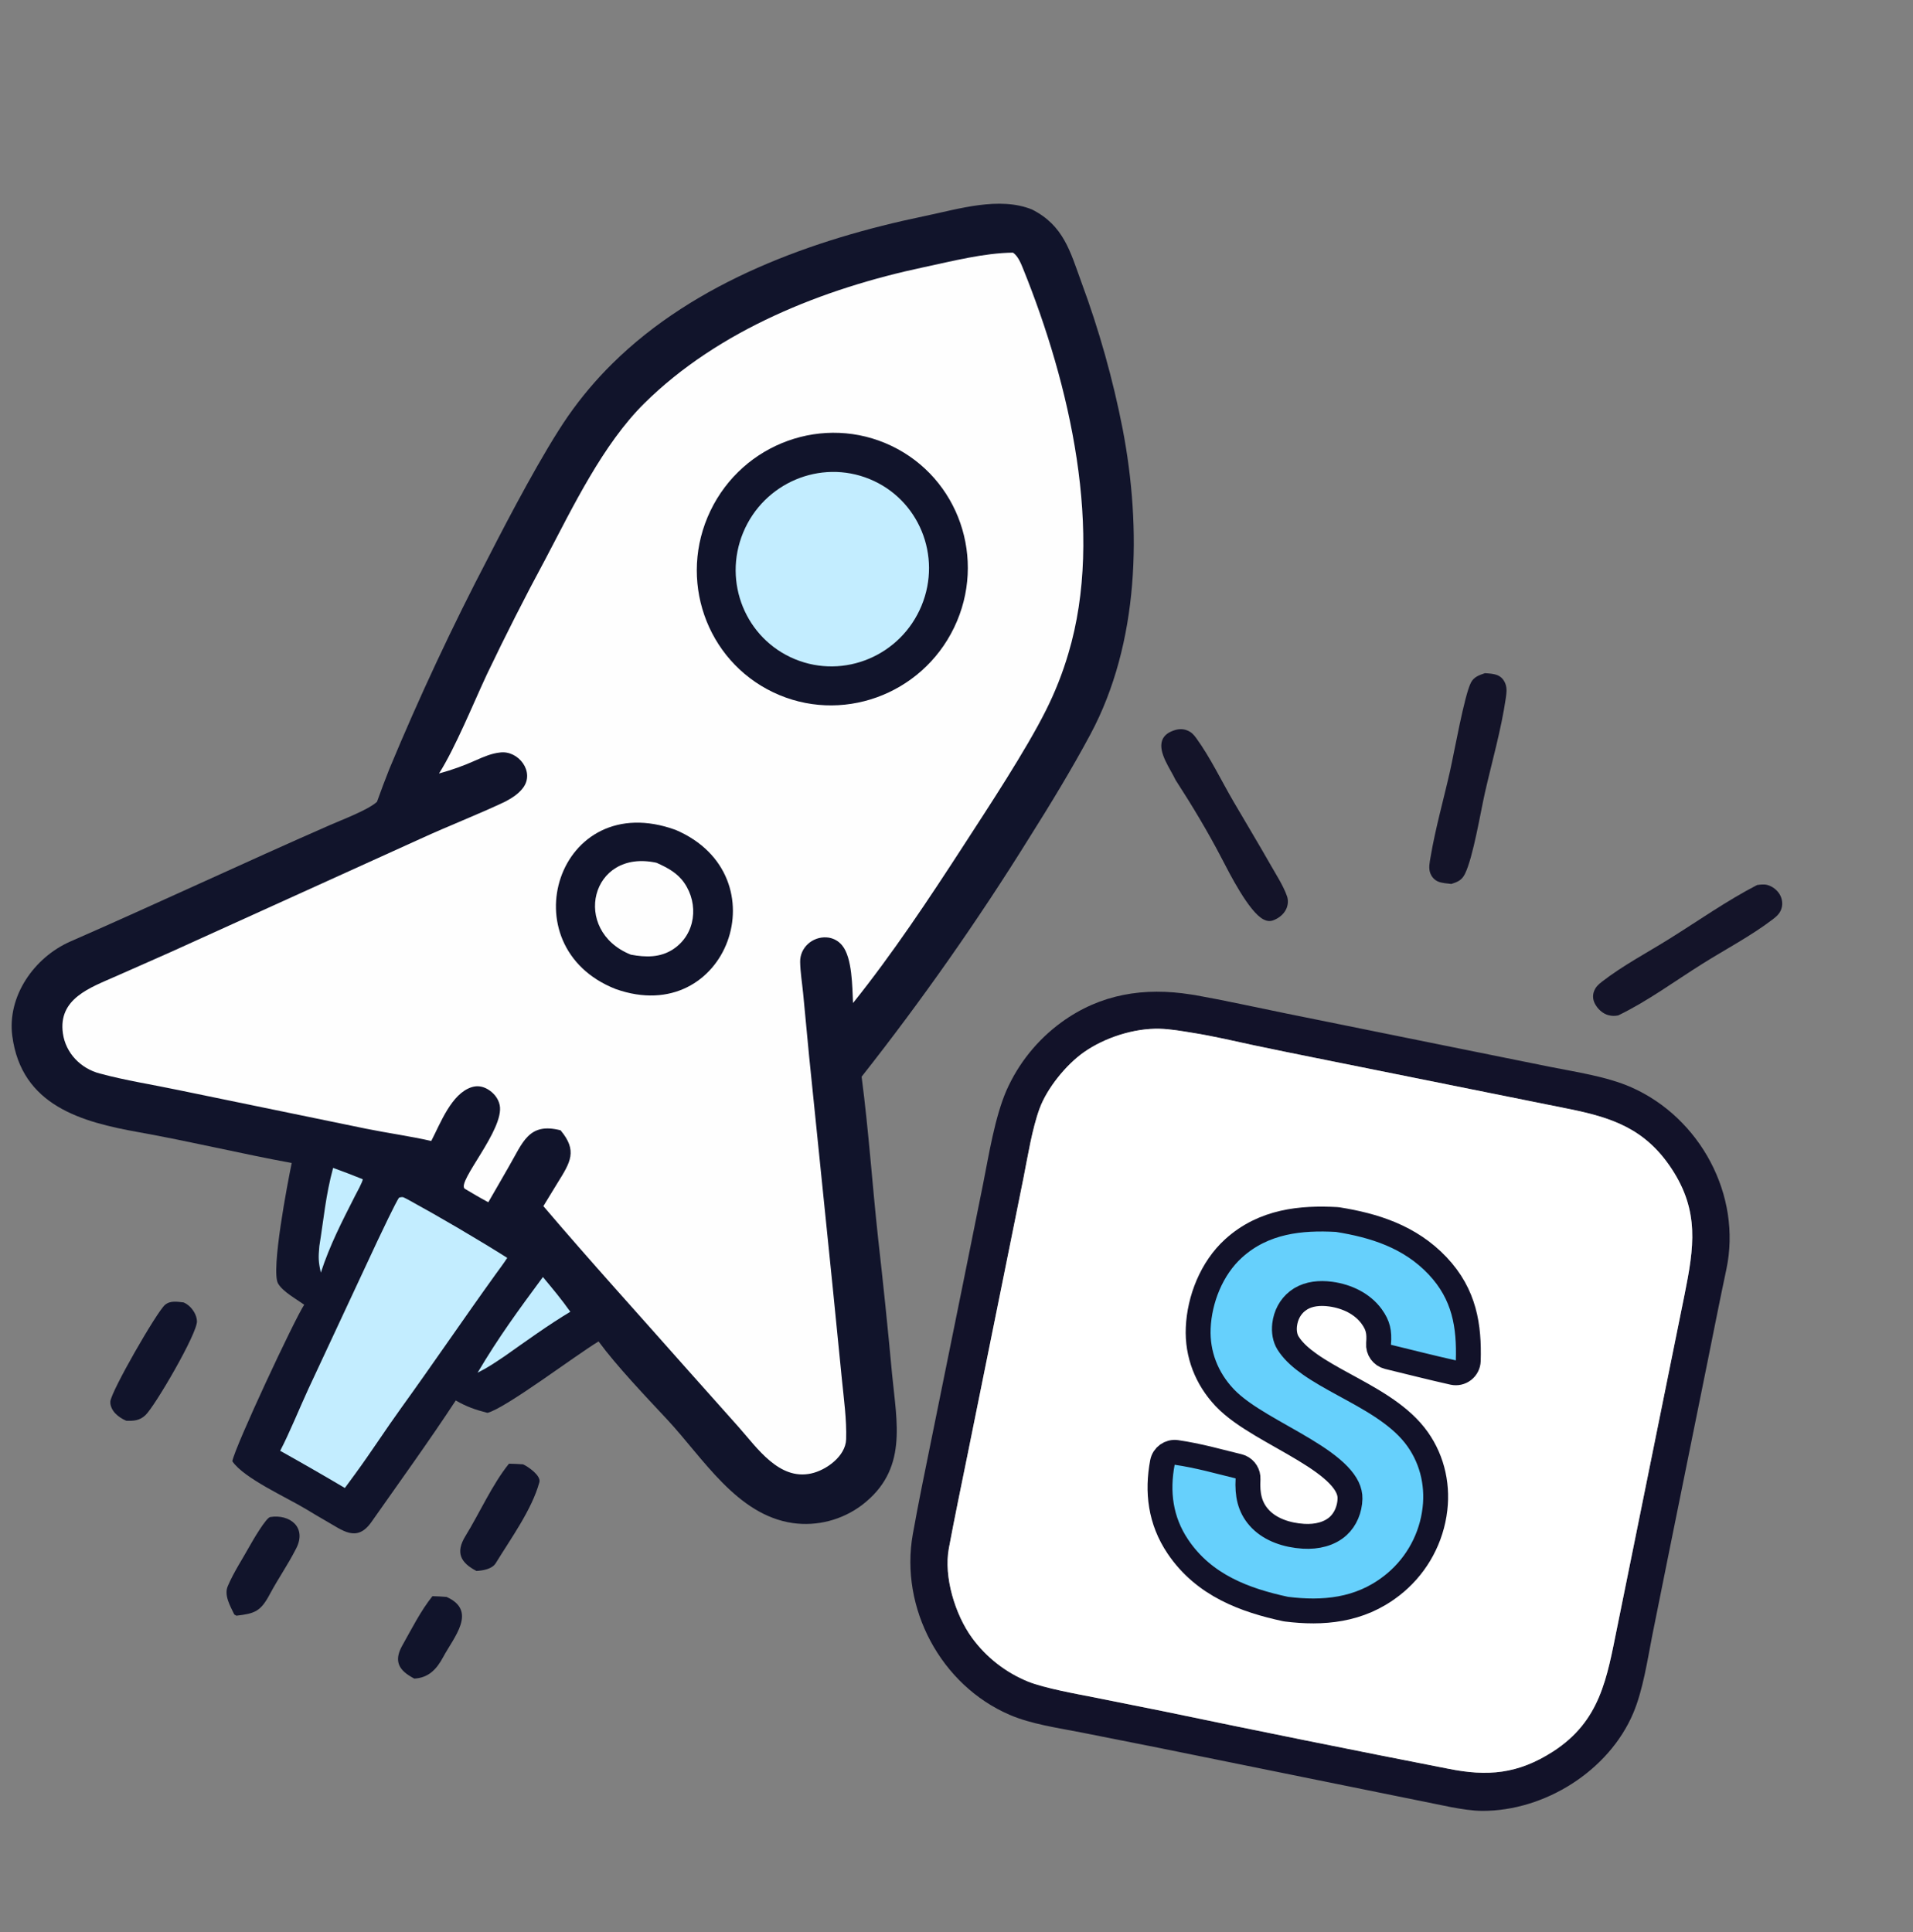
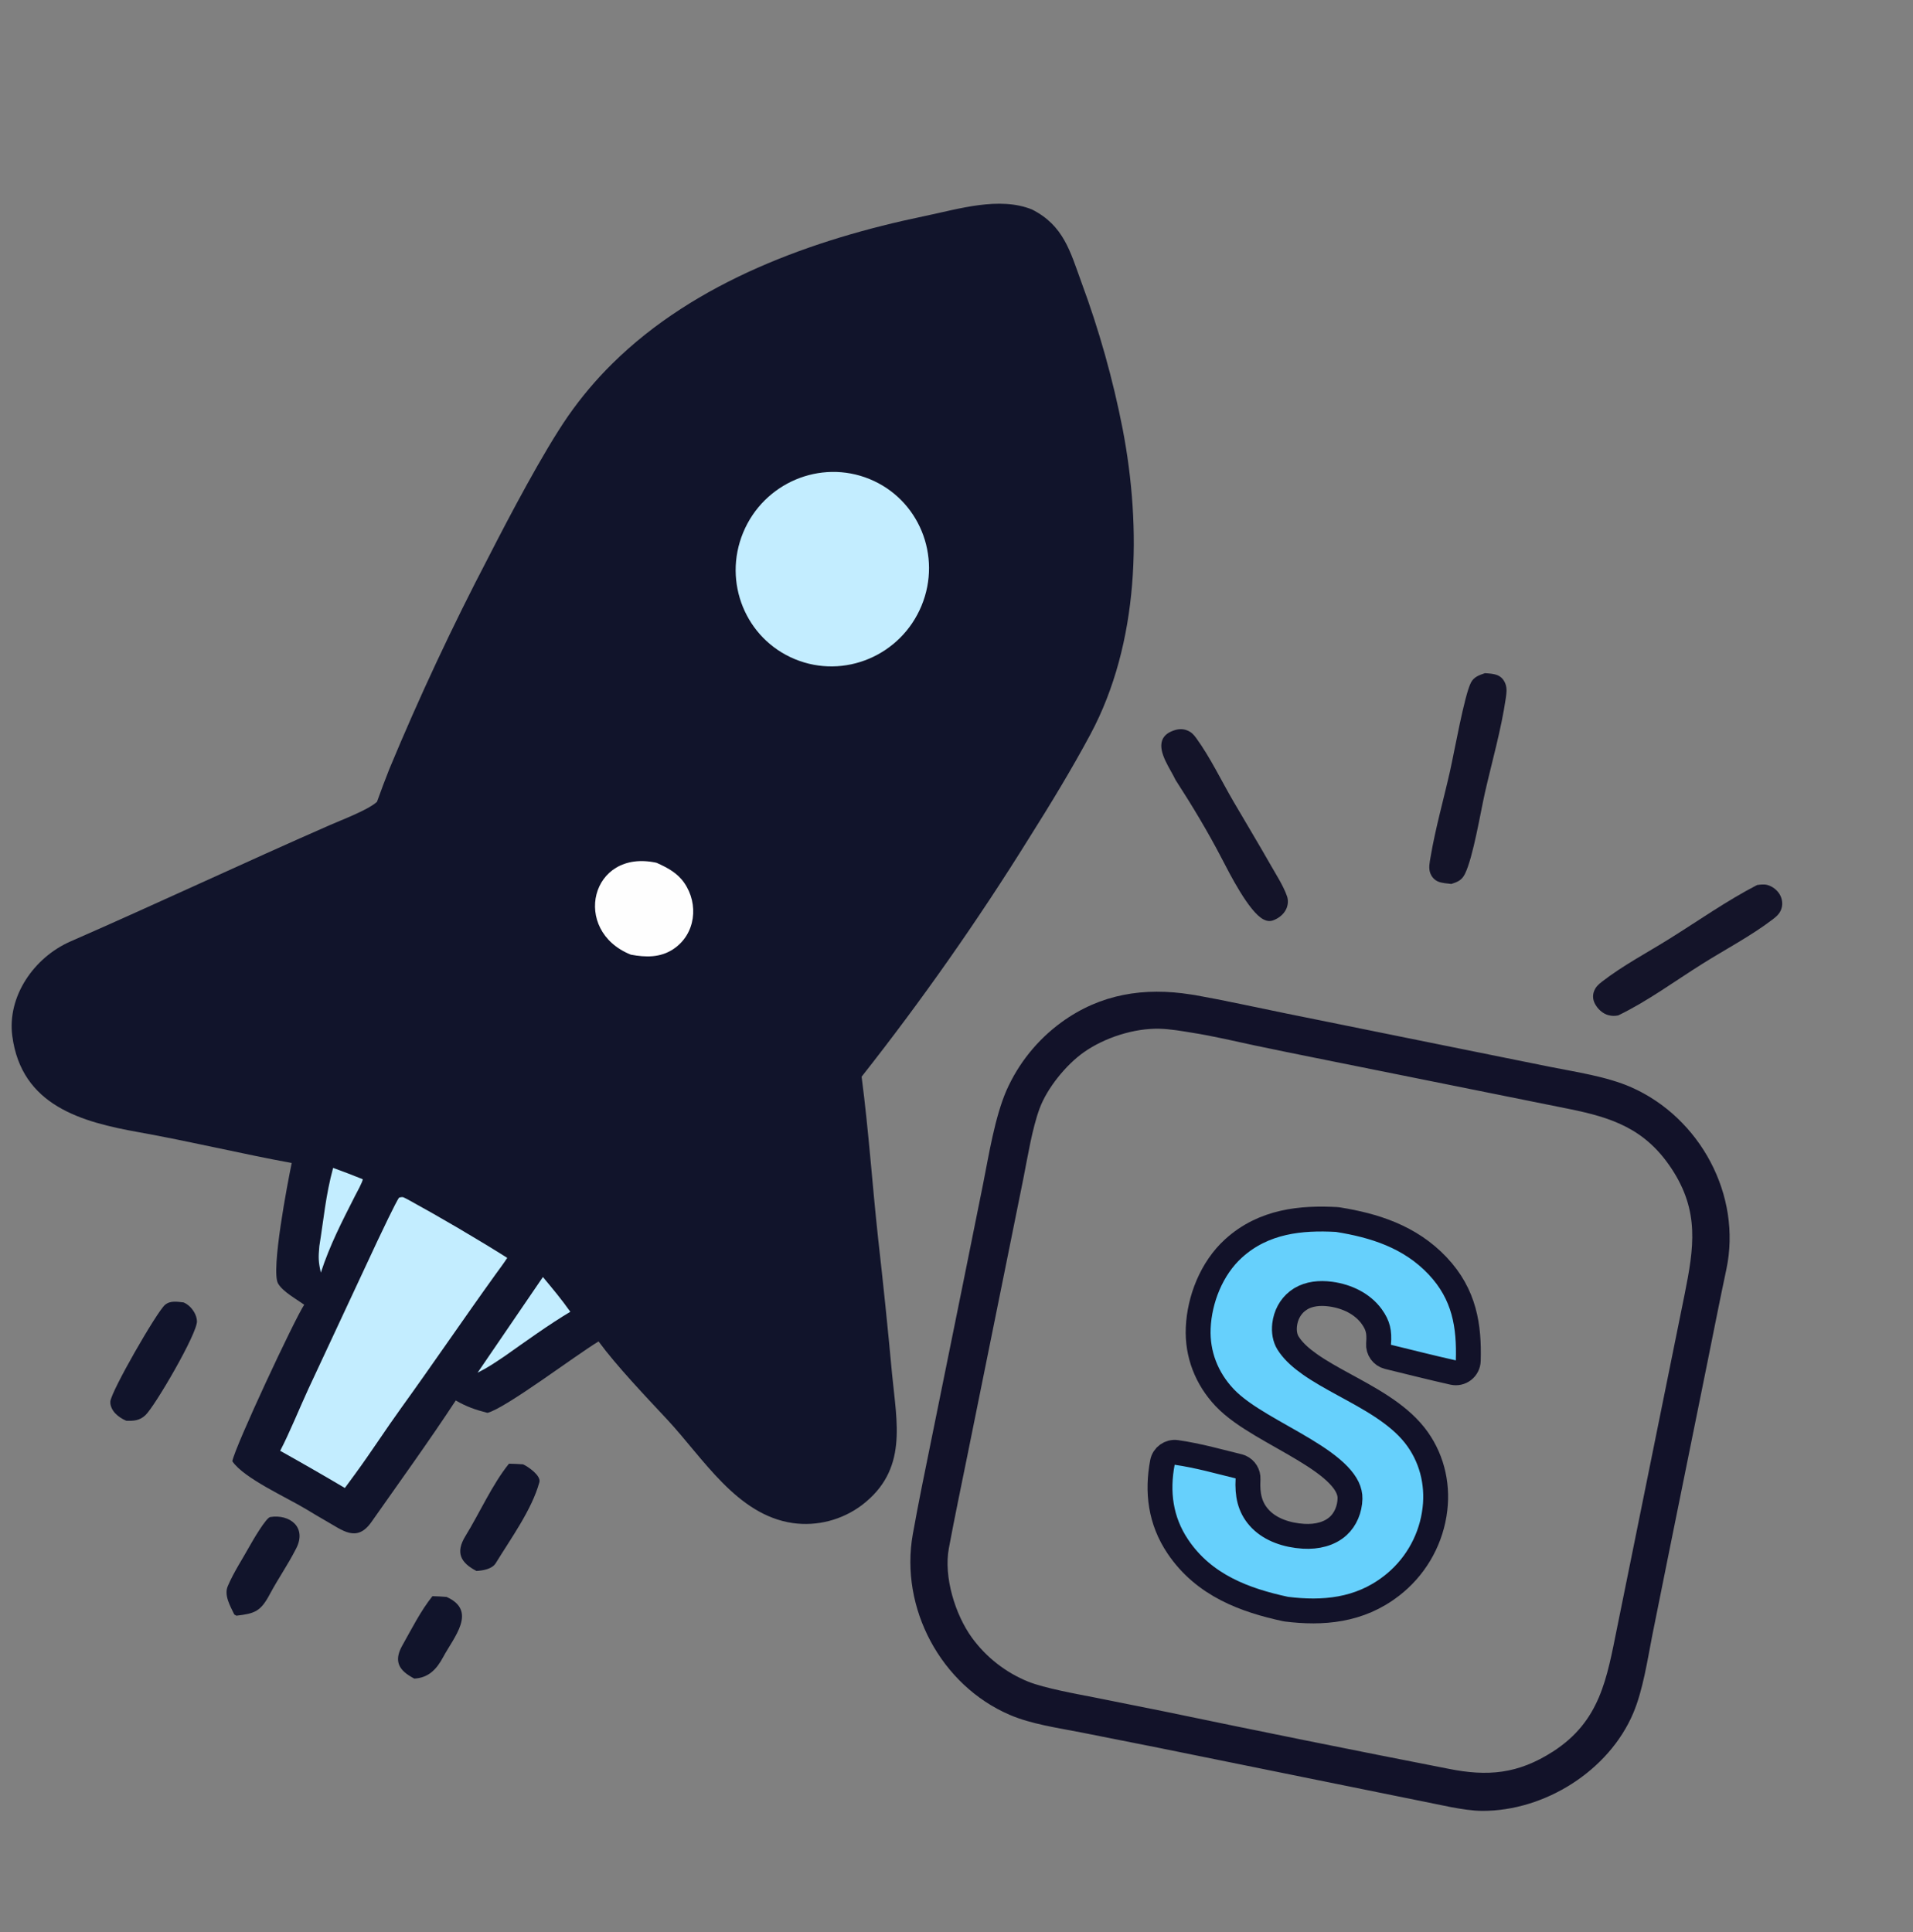
<svg xmlns="http://www.w3.org/2000/svg" width="100" height="101" viewBox="0 0 100 101" fill="none">
  <rect x="0" y="0" width="100" height="101" fill="#808080" stroke="none" />
  <g clip-path="url(#clip0_1039_20885)">
    <path d="M62.253 51.989C62.319 51.997 62.385 52.007 62.451 52.018C64.011 52.295 65.674 52.666 67.236 52.982L76.365 54.83L81.017 55.77C82.393 56.046 83.992 56.276 85.272 56.84C88.868 58.426 91.068 62.489 90.242 66.365C89.899 67.973 89.583 69.597 89.258 71.199L87.264 81.053L86.371 85.494C86.119 86.778 85.885 88.359 85.376 89.559C84.095 92.58 80.748 94.674 77.489 94.668C76.971 94.667 76.386 94.57 75.877 94.477L60.56 91.37L56.488 90.562C55.28 90.326 53.909 90.132 52.788 89.651C49.185 88.105 47.027 84.061 47.716 80.206C48.015 78.531 48.351 76.908 48.688 75.251L50.347 67.068L51.391 61.888C51.694 60.36 52.001 58.426 52.605 57.02C53.235 55.59 54.233 54.353 55.496 53.435C57.528 51.959 59.816 51.601 62.253 51.989ZM75.706 92.465C77.771 92.882 79.352 92.74 81.173 91.571C83.657 89.975 83.995 87.741 84.534 85.083L85.306 81.278L88.064 67.653C88.552 65.216 88.842 63.321 87.389 61.109C86.003 58.999 84.261 58.422 81.958 57.96L68.71 55.293C67.665 55.084 66.62 54.87 65.577 54.651C64.529 54.424 63.401 54.16 62.345 53.993C61.795 53.903 61.174 53.794 60.616 53.78C59.28 53.747 57.74 54.245 56.656 55.009C55.732 55.659 54.737 56.883 54.344 57.948C53.955 59.002 53.724 60.456 53.502 61.576L52.52 66.443L50.593 75.972C50.26 77.618 49.907 79.296 49.6 80.943C49.322 82.428 49.929 84.415 50.817 85.629C51.563 86.647 52.578 87.438 53.748 87.913C54.601 88.253 56.249 88.551 57.19 88.734L60.858 89.469C65.801 90.499 70.75 91.498 75.706 92.465Z" fill="#121229" />
-     <path d="M75.706 92.465C77.771 92.882 79.352 92.74 81.173 91.571C83.657 89.975 83.995 87.741 84.534 85.083L85.306 81.278L88.064 67.653C88.552 65.216 88.842 63.321 87.389 61.109C86.003 58.999 84.261 58.422 81.958 57.96L68.71 55.293C67.665 55.084 66.62 54.87 65.577 54.651C64.529 54.424 63.401 54.16 62.345 53.993C61.795 53.903 61.174 53.794 60.616 53.78C59.28 53.747 57.74 54.245 56.656 55.009C55.732 55.659 54.737 56.883 54.344 57.948C53.955 59.002 53.724 60.456 53.502 61.576L52.52 66.443L50.593 75.972C50.26 77.618 49.907 79.296 49.6 80.943C49.322 82.428 49.929 84.415 50.817 85.629C51.563 86.647 52.578 87.438 53.748 87.913C54.601 88.253 56.249 88.551 57.19 88.734L60.858 89.469C65.801 90.499 70.75 91.498 75.706 92.465Z" fill="white" />
    <path d="M69.932 63.759C71.811 64.06 73.697 64.635 75.152 66.177C76.561 67.671 76.806 69.326 76.752 71.137C76.746 71.331 76.654 71.512 76.501 71.631C76.348 71.75 76.15 71.794 75.961 71.752C74.819 71.497 73.675 71.204 72.556 70.933C72.245 70.857 72.036 70.565 72.063 70.246C72.09 69.92 72.077 69.683 72.026 69.477C71.976 69.275 71.881 69.068 71.699 68.818C71.224 68.168 70.432 67.772 69.561 67.653C68.969 67.572 68.427 67.641 67.999 67.896L67.824 68.017C67.447 68.313 67.211 68.755 67.152 69.261C67.111 69.614 67.173 69.955 67.327 70.205L67.425 70.35C67.668 70.687 68.022 71.006 68.477 71.326C68.997 71.692 69.607 72.031 70.265 72.39C71.532 73.083 73.03 73.869 73.945 75.024C74.818 76.125 75.171 77.514 75.011 78.882L74.969 79.18C74.723 80.658 73.925 81.993 72.732 82.912L72.731 82.911C71.056 84.213 69.126 84.357 67.253 84.124C67.234 84.122 67.215 84.119 67.196 84.115C65.103 83.663 62.947 82.894 61.572 80.853C60.65 79.483 60.477 77.98 60.764 76.455C60.828 76.113 61.151 75.882 61.496 75.931C62.053 76.011 62.61 76.129 63.155 76.258L64.746 76.655L64.855 76.692C65.097 76.8 65.254 77.049 65.239 77.322C65.193 78.139 65.332 78.779 65.799 79.316L65.903 79.429C66.445 79.975 67.266 80.258 68.135 80.312C68.846 80.356 69.505 80.187 69.957 79.773C70.334 79.427 70.557 78.897 70.57 78.346C70.579 77.956 70.396 77.557 69.968 77.111C69.536 76.662 68.915 76.231 68.188 75.791C67.828 75.573 67.452 75.359 67.071 75.143C66.693 74.928 66.308 74.711 65.942 74.492C65.219 74.06 64.509 73.588 64.008 73.054C63.079 72.065 62.575 70.798 62.636 69.419C62.7 67.938 63.328 66.31 64.483 65.263C66.069 63.824 68.035 63.654 69.864 63.752C69.887 63.753 69.91 63.756 69.932 63.759Z" fill="#66D0FC" stroke="#121229" stroke-width="1.3" stroke-linejoin="round" />
    <path d="M53.95 10.953C55.602 11.792 55.943 13.142 56.535 14.77C57.455 17.256 58.174 19.814 58.684 22.419C59.687 27.628 59.562 33.606 56.999 38.391C56.02 40.218 54.898 42.062 53.791 43.817C51.107 48.133 48.185 52.296 45.04 56.287C45.412 59.148 45.596 61.914 45.905 64.767C46.173 67.12 46.415 69.477 46.632 71.836C46.876 74.393 47.47 76.839 45.054 78.684C44.015 79.464 42.715 79.801 41.439 79.622C38.515 79.197 36.764 76.234 34.872 74.204C33.762 73.014 32.248 71.43 31.289 70.127C30.107 70.836 26.435 73.621 25.482 73.86C24.87 73.707 24.369 73.532 23.825 73.212C22.43 75.337 20.88 77.481 19.418 79.564C18.647 80.664 17.902 79.994 17.035 79.508C16.713 79.329 16.364 79.111 16.032 78.914C15.008 78.288 12.754 77.291 12.144 76.39C12.283 75.622 15.402 68.956 15.902 68.208C15.49 67.91 14.791 67.534 14.537 67.101C14.147 66.439 15.045 61.78 15.249 60.799C12.587 60.31 9.984 59.678 7.255 59.189C4.279 58.657 1.121 57.81 0.642 54.155C0.372 52.095 1.768 50.054 3.688 49.215C8.192 47.245 12.718 45.118 17.228 43.141C17.863 42.861 19.153 42.378 19.654 41.96L19.707 41.915C19.911 41.343 20.125 40.775 20.349 40.21C21.916 36.439 23.647 32.739 25.539 29.119C26.596 27.053 28.387 23.642 29.695 21.753C30.381 20.768 31.157 19.848 32.011 19.006C36.351 14.714 42.513 12.503 48.319 11.299C50.087 10.933 52.227 10.255 53.95 10.953Z" fill="#11142B" />
-     <path d="M52.952 13.207C53.215 13.381 53.374 13.782 53.491 14.072C55.898 20.029 57.745 27.834 55.844 34.176C55.544 35.194 55.153 36.183 54.676 37.132C53.636 39.216 51.649 42.226 50.373 44.196C48.575 46.971 46.656 49.862 44.591 52.436C44.548 51.587 44.557 50.077 44.023 49.425C43.823 49.177 43.53 49.025 43.212 49.005C42.47 48.957 41.815 49.536 41.827 50.285C41.835 50.812 41.931 51.4 41.983 51.93L42.298 55.24L43.535 67.358L44.006 72.081C44.107 73.1 44.265 74.227 44.231 75.244C44.202 76.131 43.186 76.861 42.396 77.031C40.722 77.392 39.583 75.698 38.62 74.612L35.981 71.652C33.468 68.806 30.859 65.941 28.404 63.053C28.646 62.652 28.902 62.231 29.148 61.835C29.822 60.75 30.198 60.162 29.303 59.089C27.635 58.661 27.337 59.718 26.599 60.986C26.239 61.603 25.889 62.234 25.526 62.85C25.107 62.63 24.697 62.382 24.289 62.141C23.873 61.774 26.384 59.036 26.121 57.77C26.046 57.407 25.789 57.11 25.474 56.931C25.213 56.785 24.942 56.744 24.653 56.836C23.596 57.173 23.02 58.733 22.543 59.648C21.567 59.418 20.171 59.218 19.132 59.005L9.337 56.988C7.96 56.698 6.571 56.487 5.211 56.119C4.223 55.861 3.434 55.056 3.288 54.023C3.03 52.202 4.713 51.635 6.051 51.041C7.029 50.606 7.998 50.186 8.966 49.752L21.993 43.843C23.44 43.177 24.962 42.592 26.403 41.91C26.756 41.724 27.098 41.51 27.341 41.188C27.972 40.352 27.102 39.22 26.15 39.338C25.71 39.38 25.28 39.564 24.874 39.746C24.232 40.034 23.627 40.249 22.949 40.436C23.794 39.109 24.747 36.763 25.446 35.267C26.418 33.229 27.44 31.215 28.511 29.227C29.945 26.505 31.513 23.229 33.682 21.084C37.569 17.241 43.06 15.078 48.295 13.968C49.789 13.651 51.429 13.225 52.952 13.207Z" fill="#FEFEFE" />
-     <path d="M46.599 23.309C50.119 24.99 51.588 29.237 49.881 32.795C48.173 36.352 43.935 37.873 40.416 36.191C36.897 34.509 35.429 30.263 37.136 26.706C38.843 23.149 43.08 21.628 46.599 23.309Z" fill="#11142B" />
    <path d="M45.449 25.041C48.029 26.093 49.249 29.061 48.172 31.665C47.096 34.269 44.131 35.522 41.555 34.46C38.985 33.402 37.773 30.442 38.847 27.844C39.921 25.246 42.875 23.992 45.449 25.041Z" fill="#C3EDFF" />
    <path d="M35.318 43.385C40.896 45.771 38.004 53.773 32.183 51.704C26.527 49.482 29.149 41.145 35.318 43.385Z" fill="#11142B" />
    <path d="M34.32 45.104C34.888 45.362 35.404 45.624 35.772 46.159C36.536 47.266 36.368 48.83 35.207 49.611C34.523 50.071 33.754 50.053 32.975 49.907C29.855 48.656 30.863 44.347 34.32 45.104Z" fill="#FEFEFE" />
    <path d="M21.327 62.711C22.954 63.601 24.954 64.773 26.516 65.758C26.334 66.042 26.123 66.319 25.925 66.593C24.252 68.917 22.646 71.284 20.97 73.607C20.159 74.731 19.411 75.897 18.589 77.022L18.027 77.788C16.908 77.126 15.781 76.478 14.646 75.844C15.126 74.928 15.679 73.565 16.129 72.59L19.732 64.869C19.879 64.561 20.732 62.749 20.866 62.606C21.097 62.549 21.076 62.592 21.327 62.711Z" fill="#C3EDFF" />
-     <path d="M28.38 66.759C28.919 67.41 29.318 67.88 29.813 68.576C28.681 69.251 27.465 70.134 26.378 70.899C25.875 71.236 25.504 71.493 24.965 71.762C26.097 69.855 27.068 68.539 28.38 66.759Z" fill="#C3EDFF" />
+     <path d="M28.38 66.759C28.919 67.41 29.318 67.88 29.813 68.576C28.681 69.251 27.465 70.134 26.378 70.899C25.875 71.236 25.504 71.493 24.965 71.762Z" fill="#C3EDFF" />
    <path d="M18.96 61.646C18.979 61.754 18.618 62.4 18.555 62.525C17.866 63.884 17.247 65.078 16.771 66.531C16.642 65.95 16.638 65.746 16.693 65.149C16.93 63.679 17.02 62.51 17.413 61.054C17.932 61.242 18.448 61.439 18.96 61.646Z" fill="#C3EDFF" />
    <path d="M9.598 68.088C9.694 68.129 9.772 68.176 9.852 68.243C10.089 68.441 10.283 68.751 10.296 69.068C10.322 69.703 8.094 73.52 7.603 73.981C7.298 74.269 6.989 74.287 6.599 74.273C6.389 74.184 6.181 74.052 6.024 73.885C5.874 73.727 5.752 73.494 5.768 73.269C5.806 72.737 8.199 68.575 8.625 68.215C8.906 67.978 9.267 68.053 9.598 68.088Z" fill="#11142B" />
    <path d="M27.34 76.552C27.595 76.661 28.291 77.14 28.196 77.486C27.8 78.926 26.706 80.426 25.917 81.714C25.72 82.035 25.24 82.103 24.906 82.126C24.076 81.694 23.797 81.167 24.332 80.298C25.059 79.118 25.739 77.588 26.606 76.518C26.85 76.519 27.097 76.537 27.34 76.552Z" fill="#11142B" />
    <path d="M23.345 83.484C24.975 84.214 23.719 85.593 23.169 86.623C22.825 87.267 22.398 87.715 21.655 87.753C21.55 87.697 21.449 87.637 21.351 87.572C20.728 87.163 20.668 86.666 21.028 86.027C21.506 85.177 21.995 84.204 22.605 83.444C22.851 83.446 23.099 83.467 23.345 83.484Z" fill="#11142B" />
    <path d="M12.246 84.401C12.042 83.971 11.697 83.396 11.908 82.917C12.203 82.214 12.703 81.453 13.064 80.8C13.21 80.537 13.909 79.341 14.124 79.307C15.156 79.143 16.051 79.847 15.482 80.951C15.008 81.873 14.59 82.441 14.111 83.328C13.625 84.248 13.322 84.35 12.357 84.465L12.246 84.401Z" fill="#11142B" />
    <path d="M77.622 35.193C77.837 35.205 78.094 35.218 78.292 35.305C78.493 35.393 78.623 35.554 78.697 35.758C78.787 36.004 78.749 36.256 78.712 36.51C78.471 38.155 77.996 39.799 77.627 41.423C77.394 42.45 77.008 44.823 76.576 45.69C76.412 46.018 76.197 46.106 75.868 46.211C75.654 46.184 75.385 46.171 75.186 46.09C74.989 46.01 74.846 45.85 74.769 45.654C74.661 45.382 74.74 45.053 74.787 44.773C75.04 43.281 75.465 41.791 75.798 40.313C76.021 39.324 76.547 36.358 76.89 35.688C77.045 35.384 77.322 35.295 77.622 35.193Z" fill="#141429" />
    <path d="M91.849 46.267C92.021 46.242 92.211 46.218 92.381 46.262C92.64 46.33 92.889 46.518 93.027 46.748C93.162 46.973 93.203 47.254 93.122 47.505C93.04 47.759 92.865 47.912 92.66 48.068C91.529 48.931 90.201 49.626 88.995 50.383C87.556 51.285 86.12 52.346 84.593 53.082C84.42 53.119 84.251 53.116 84.079 53.071C83.77 52.99 83.507 52.737 83.364 52.455C83.267 52.262 83.248 52.05 83.318 51.844C83.4 51.605 83.55 51.469 83.742 51.32C84.821 50.481 86.122 49.794 87.284 49.068C88.784 48.131 90.278 47.079 91.849 46.267Z" fill="#141429" />
    <path d="M61.448 40.769C61.188 40.208 60.537 39.356 60.746 38.72C60.821 38.491 61.005 38.336 61.22 38.242C61.504 38.117 61.778 38.066 62.075 38.19C62.286 38.279 62.401 38.406 62.533 38.587C63.276 39.614 63.842 40.809 64.481 41.905C65.125 43.01 65.787 44.103 66.419 45.216C66.713 45.735 67.08 46.291 67.278 46.855C67.353 47.068 67.331 47.318 67.236 47.521C67.105 47.804 66.833 48.014 66.543 48.117C66.369 48.178 66.205 48.148 66.044 48.064C65.284 47.664 64.284 45.686 63.861 44.87C63.139 43.48 62.299 42.083 61.448 40.769Z" fill="#141429" />
  </g>
  <defs>
    <clipPath id="clip0_1039_20885">
      <rect width="100" height="100" fill="white" transform="translate(0 0.234)" />
    </clipPath>
  </defs>
</svg>